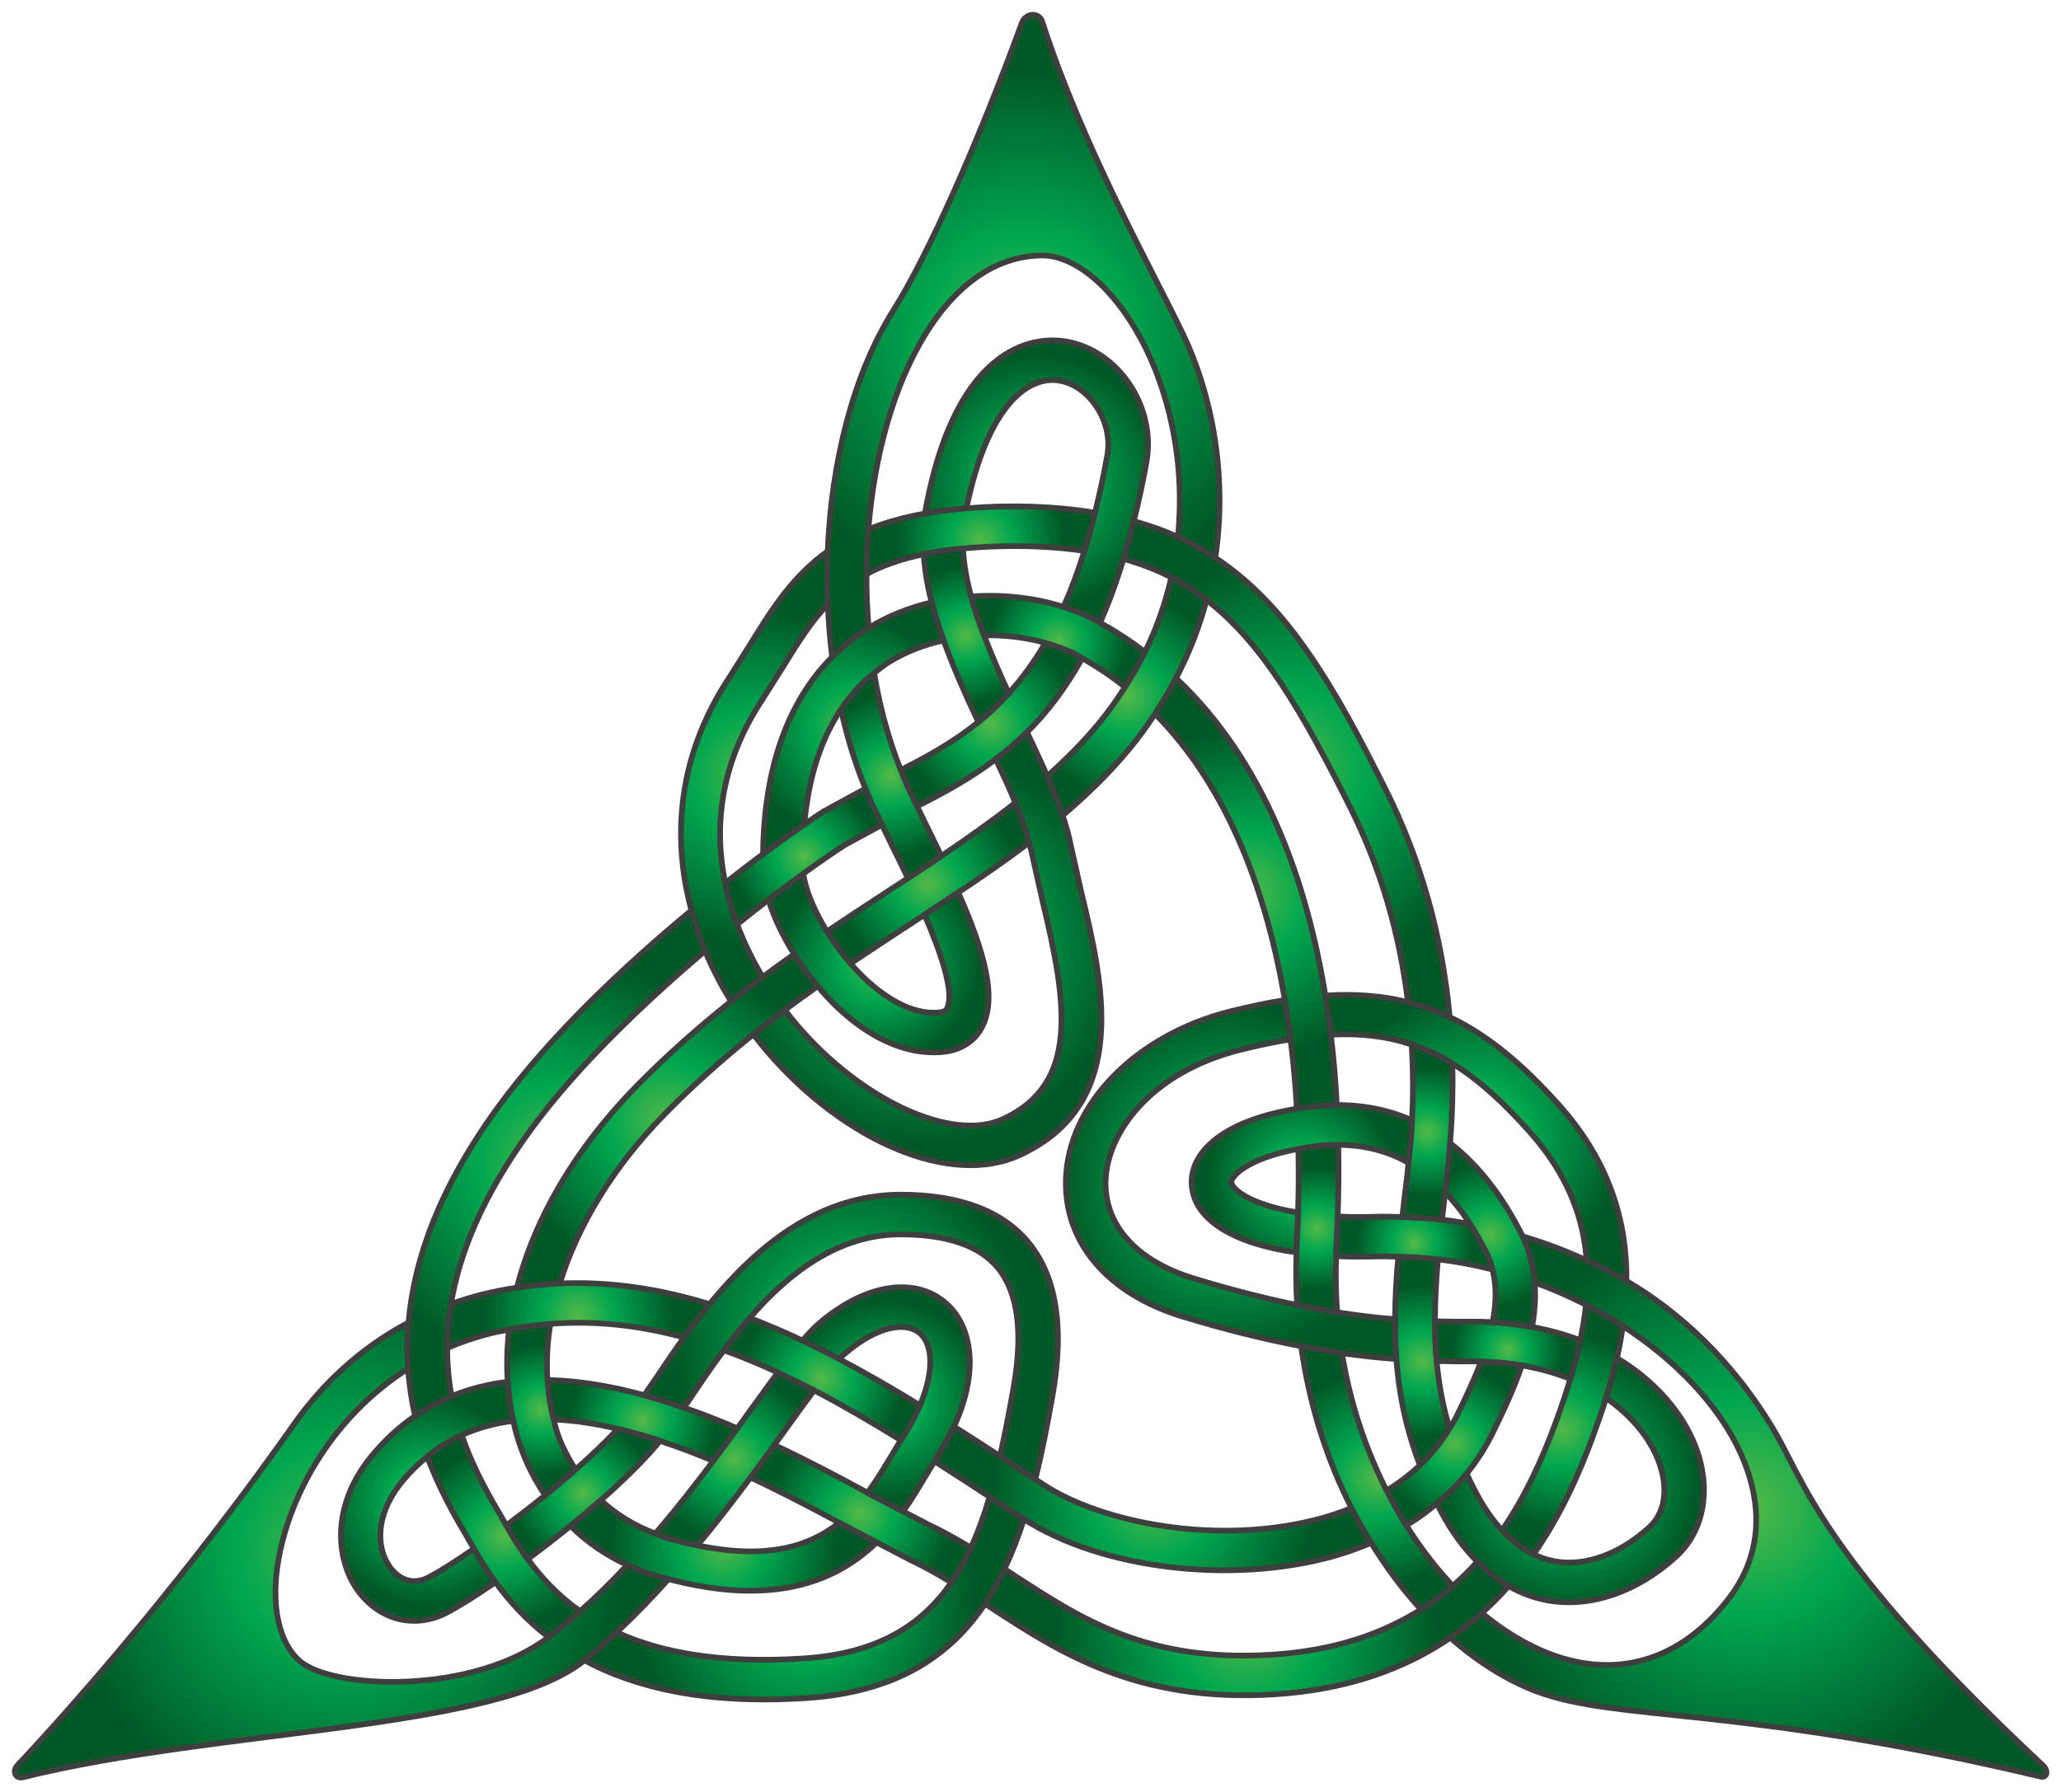
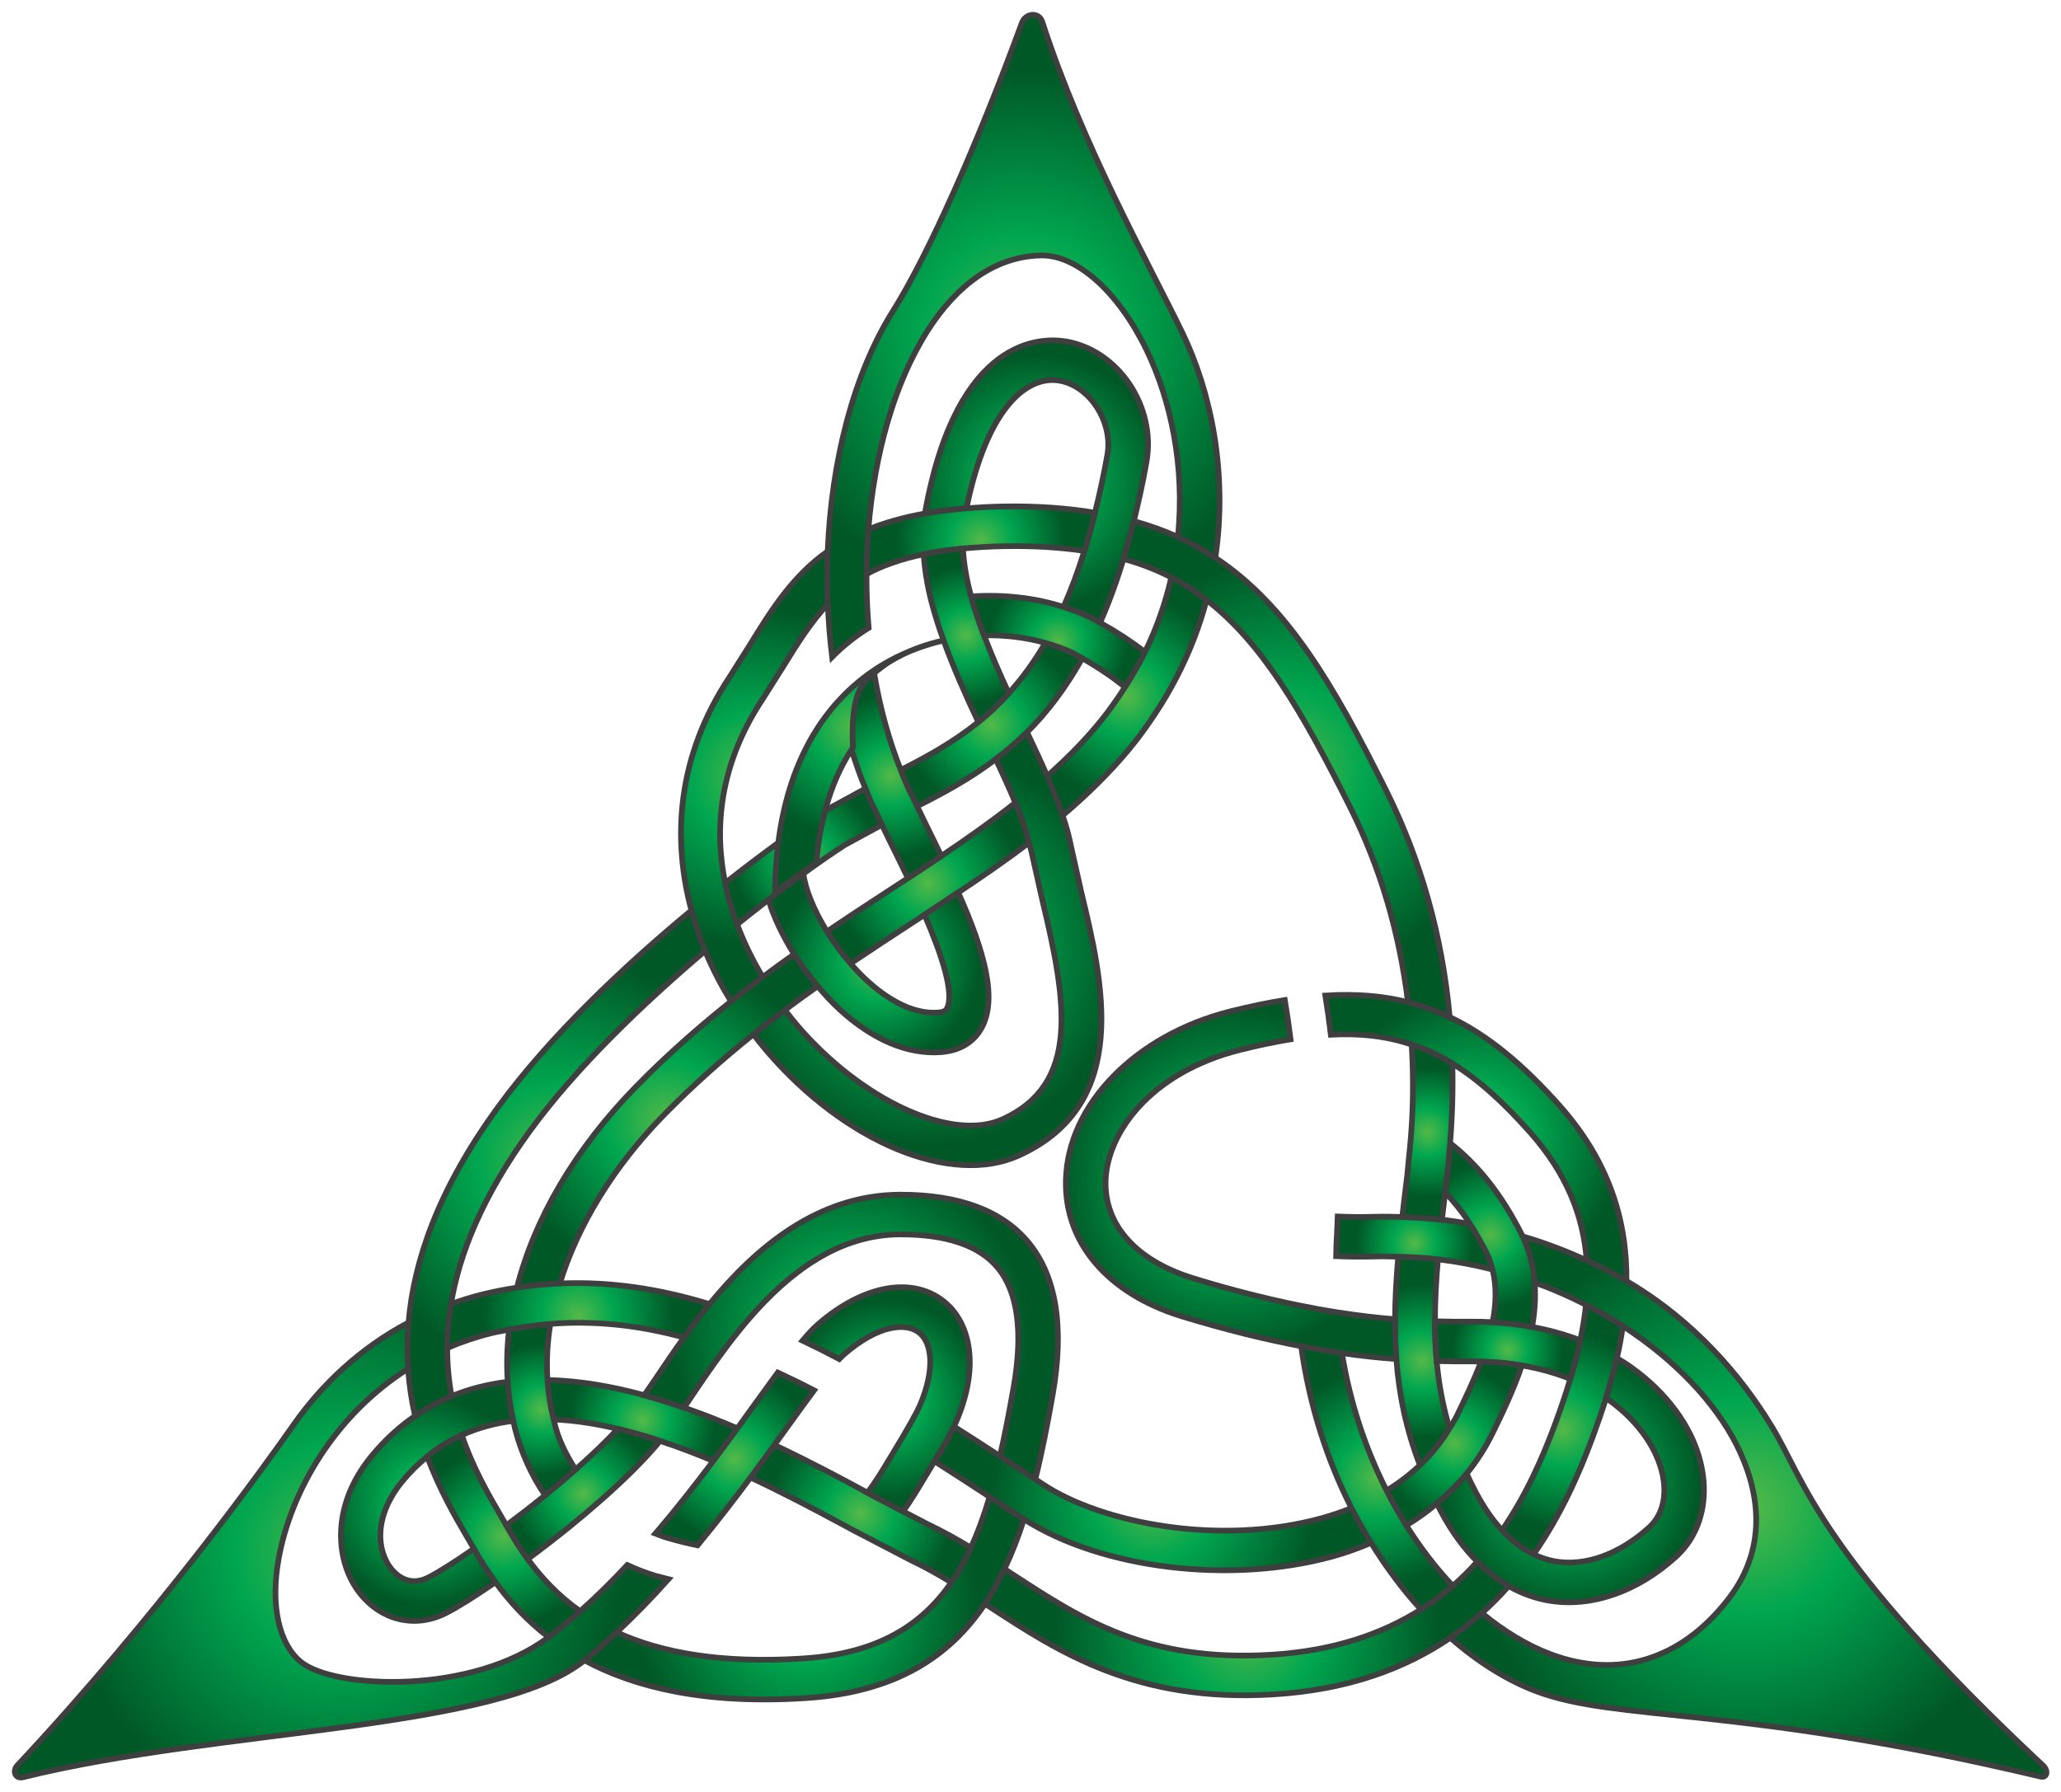
<svg xmlns="http://www.w3.org/2000/svg" version="1.1" width="690" height="600" viewBox="0 0 690 600" overflow="visible" enable-background="new 0 0 690 600" xml:space="preserve">
  <g transform="translate(4,4) scale(1.9,1.9)">
    <radialGradient id="XMLID_49_" cx="172.598" cy="125.585" r="15.212" gradientUnits="userSpaceOnUse">
      <stop offset="0" style="stop-color:#54B948" />
      <stop offset="0.376" style="stop-color:#00A650" />
      <stop offset="1" style="stop-color:#005826" />
    </radialGradient>
    <path fill="url(#XMLID_49_)" stroke="#3F3F3F" d="M173.359,131.678c1.866-1.414,3.711-2.964,5.511-4.748   c3.456-3.426,6.729-7.693,9.719-13.029c-0.408-0.229-0.798-0.479-1.216-0.701c-1.539-0.815-3.359-1.463-5.288-2.007   c-2.018,3.47-4.181,6.377-6.443,8.874c-1.732,1.911-3.522,3.591-5.36,5.077c-4.398,3.555-9.033,6.101-13.673,8.442   c0.397,0.995,0.781,1.998,1.216,2.956l1.667,3.436C164.083,137.667,168.793,135.14,173.359,131.678z" />
    <radialGradient id="XMLID_50_" cx="180.541" cy="82.754" r="22.415" gradientUnits="userSpaceOnUse">
      <stop offset="0" style="stop-color:#54B948" />
      <stop offset="0.376" style="stop-color:#00A650" />
      <stop offset="1" style="stop-color:#005826" />
    </radialGradient>
    <path fill="url(#XMLID_50_)" stroke="#3F3F3F" d="M188.968,94.984c-1.13,3.641-2.357,6.922-3.673,9.867   c1.919,0.615,3.751,1.311,5.356,2.162c0.371,0.195,0.717,0.416,1.081,0.617c1.488-3.352,2.869-7.097,4.129-11.246   c0.639-2.102,1.247-4.325,1.82-6.654c0.81-3.282,1.573-6.708,2.238-10.472c1.699-9.63-4.868-19.521-14.053-21.167   c-4.43-0.793-19.318-0.977-24.946,29.985c-0.02,0.103-0.012,0.209-0.029,0.312c2.235-0.397,4.667-0.699,7.295-0.91   c3.679-18.022,10.834-23.497,16.445-22.491c5.328,0.953,9.403,7.298,8.389,13.056c-0.651,3.688-1.396,7.022-2.183,10.199   C190.25,90.621,189.625,92.867,188.968,94.984z" />
    <radialGradient id="XMLID_51_" cx="73.162" cy="262.473" r="18.367" gradientUnits="userSpaceOnUse">
      <stop offset="0" style="stop-color:#54B948" />
      <stop offset="0.376" style="stop-color:#00A650" />
      <stop offset="1" style="stop-color:#005826" />
    </radialGradient>
    <path fill="url(#XMLID_51_)" stroke="#3F3F3F" d="M79.27,250.799c2.867-1.303,5.913-2.102,9.082-2.504   c-0.505-2.258-0.842-4.557-0.999-6.894c-3.411,0.418-6.723,1.239-9.887,2.542c-2.225,0.916-4.378,2.071-6.439,3.489   c-2.711,1.865-5.269,4.172-7.621,7.022c-7.473,9.056-6.311,18.921-2.065,24.253c3.813,4.792,9.738,6.16,15.089,3.48   c1.971-0.987,5.104-2.94,8.771-5.468c-1.391-1.919-2.604-3.827-3.648-5.655l-0.14-0.243c-3.449,2.391-6.364,4.229-8.114,5.104   c-3.37,1.684-5.654-0.547-6.478-1.58c-2.626-3.299-3.028-9.353,1.99-15.433c1.369-1.661,2.837-3.082,4.372-4.325   C75.101,253.035,77.132,251.773,79.27,250.799z" />
    <radialGradient id="XMLID_52_" cx="170.707" cy="93.103" r="14.848" gradientUnits="userSpaceOnUse">
      <stop offset="0" style="stop-color:#54B948" />
      <stop offset="0.376" style="stop-color:#00A650" />
      <stop offset="1" style="stop-color:#005826" />
    </radialGradient>
    <path fill="url(#XMLID_52_)" stroke="#3F3F3F" d="M160.647,95.573c2.091-0.436,4.392-0.775,6.93-1.013   c2.233-0.209,4.601-0.361,7.23-0.409c5.262-0.095,9.909,0.209,14.161,0.833c0.657-2.117,1.281-4.363,1.87-6.742   c-4.852-0.792-10.158-1.2-16.157-1.095c-2.313,0.042-4.445,0.166-6.494,0.331c-2.628,0.211-5.06,0.513-7.295,0.91   c-3.836,0.683-7.117,1.63-9.984,2.791c-0.209,2.615-0.319,5.25-0.333,7.896C153.309,97.584,156.614,96.413,160.647,95.573z" />
    <radialGradient id="XMLID_53_" cx="111.093" cy="248.217" r="12.86" gradientUnits="userSpaceOnUse">
      <stop offset="0" style="stop-color:#54B948" />
      <stop offset="0.376" style="stop-color:#00A650" />
      <stop offset="1" style="stop-color:#005826" />
    </radialGradient>
    <path fill="url(#XMLID_53_)" stroke="#3F3F3F" d="M114.196,251.826c3.154,1.041,6.295,2.23,9.383,3.526   c1.479-1.972,2.899-3.898,4.244-5.749c-3.068-1.312-6.217-2.547-9.411-3.652c-2.317-0.802-4.653-1.539-7-2.182   c-5.7-1.562-11.451-2.554-17.048-2.687c0.156,2.363,0.502,4.678,1.082,6.913c0.003,0.015,0.011,0.03,0.015,0.049   c3.688,0.163,7.477,0.753,11.3,1.661C109.233,250.294,111.718,251.008,114.196,251.826z" />
    <radialGradient id="XMLID_54_" cx="257.96" cy="198.434" r="25.885" gradientUnits="userSpaceOnUse">
      <stop offset="0" style="stop-color:#54B948" />
      <stop offset="0.376" style="stop-color:#00A650" />
      <stop offset="1" style="stop-color:#005826" />
    </radialGradient>
    <path fill="url(#XMLID_54_)" stroke="#3F3F3F" d="M245.979,174.5c-4.48-1.121-9.265-1.498-14.555-1.167   c0.376,2.314,0.695,4.617,0.969,6.908c5.286-0.284,9.919,0.285,14.255,1.737c2.463,0.824,4.834,1.907,7.16,3.337   c4.541,2.789,8.941,6.775,13.657,12.08c6.469,7.277,9.417,14.729,10.003,22.619c2.432,1.125,4.788,2.329,7.026,3.637   c0.095-10.359-2.893-20.894-11.792-30.907c-6.525-7.338-12.712-12.453-19.358-15.611C250.961,176,248.514,175.133,245.979,174.5z   " />
    <radialGradient id="XMLID_55_" cx="273.206" cy="249.827" r="17.27" gradientUnits="userSpaceOnUse">
      <stop offset="0" style="stop-color:#54B948" />
      <stop offset="0.376" style="stop-color:#00A650" />
      <stop offset="1" style="stop-color:#005826" />
    </radialGradient>
    <path fill="url(#XMLID_55_)" stroke="#3F3F3F" d="M280.888,244.271c0.722-2.314,1.364-4.667,1.915-7.05   c0.43-1.861,0.768-3.743,1.049-5.636c-2.052-1.33-4.233-2.572-6.498-3.739c-0.213,2.049-0.563,4.131-1.011,6.248   c-0.472,2.227-1.064,4.499-1.756,6.81c-0.757,2.531-1.627,5.111-2.604,7.757c-2.307,6.266-5.256,12.867-9.424,18.917   c1.721,1.862,3.587,3.271,5.563,4.229c4.772-6.848,8.025-14.179,10.435-20.723C279.379,248.858,280.166,246.582,280.888,244.271z   " />
    <radialGradient id="XMLID_56_" cx="86.649" cy="268.61" r="15.788" gradientUnits="userSpaceOnUse">
      <stop offset="0" style="stop-color:#54B948" />
      <stop offset="0.376" style="stop-color:#00A650" />
      <stop offset="1" style="stop-color:#005826" />
    </radialGradient>
    <path fill="url(#XMLID_56_)" stroke="#3F3F3F" d="M85.2,276.721c2.415,3.332,5.444,6.681,9.356,9.698   c1.885-1.422,3.739-2.953,5.56-4.572c-3.894-2.755-6.854-5.939-9.225-9.204c-1.22-1.68-2.304-3.378-3.259-5.05l-0.515-0.886   l-0.698-1.197c-2.247-3.827-5.111-8.714-7.149-14.711c-2.138,0.974-4.169,2.235-6.088,3.789   c2.213,5.971,5.048,10.812,7.199,14.472l1.03,1.763l0.14,0.243C82.595,272.894,83.809,274.802,85.2,276.721z" />
    <radialGradient id="XMLID_57_" cx="139.597" cy="279.54" r="30.15" gradientUnits="userSpaceOnUse">
      <stop offset="0" style="stop-color:#54B948" />
      <stop offset="0.376" style="stop-color:#00A650" />
      <stop offset="1" style="stop-color:#005826" />
    </radialGradient>
    <path fill="url(#XMLID_57_)" stroke="#3F3F3F" d="M171.454,280.533c1.276-1.912,2.401-3.976,3.43-6.138   c1.309-2.751,2.443-5.685,3.434-8.778c-0.096-0.061-0.211-0.106-0.305-0.167l-2.204-1.444c-1.193-0.783-2.367-1.551-3.547-2.322   c-0.944,3.219-2.035,6.202-3.299,8.957c-1.009,2.201-2.146,4.241-3.432,6.115c-5.305,7.722-13.21,12.563-26.037,13.399   c-14.681,0.958-25.195-1.057-32.944-4.599c-1.849,1.726-3.741,3.379-5.672,4.94c8.923,4.788,21.313,7.81,39.072,6.65   C155.627,296.125,165.183,289.912,171.454,280.533z" />
    <radialGradient id="XMLID_58_" cx="130.826" cy="134.708" r="29.505" gradientUnits="userSpaceOnUse">
      <stop offset="0" style="stop-color:#54B948" />
      <stop offset="0.376" style="stop-color:#00A650" />
      <stop offset="1" style="stop-color:#005826" />
    </radialGradient>
    <path fill="url(#XMLID_58_)" stroke="#3F3F3F" d="M119.725,158.33c0.659,2.443,1.459,4.833,2.413,7.141   c1.292,3.123,2.847,6.091,4.563,8.907c1.862-1.482,3.725-2.911,5.579-4.298c-1.6-2.684-3.192-5.799-4.497-9.284   c-0.855-2.284-1.579-4.728-2.105-7.289c-1.955-9.508-1.119-20.741,6.586-32.389l3.593-5.684   c2.565-4.161,4.902-7.908,7.908-11.073c-0.126-3.107-0.15-6.222-0.022-9.322c-6.265,4.448-9.933,10.365-13.849,16.719   l-3.472,5.495C117.222,131.162,116.284,145.56,119.725,158.33z" />
    <radialGradient id="XMLID_59_" cx="248.505" cy="237.733" r="13.427" gradientUnits="userSpaceOnUse">
      <stop offset="0" style="stop-color:#54B948" />
      <stop offset="0.376" style="stop-color:#00A650" />
      <stop offset="1" style="stop-color:#005826" />
    </radialGradient>
    <path fill="url(#XMLID_59_)" stroke="#3F3F3F" d="M243.935,237.404c0.479,6.313,1.736,12.396,4.157,18.701   c1.945-1.84,3.709-3.99,5.214-6.495c-1.178-3.925-1.904-7.836-2.265-11.849c-0.205-2.292-0.301-4.625-0.301-7.016   c0-3.484,0.194-7.103,0.524-10.925c-2.287-0.274-4.632-0.403-6.996-0.46c-0.334,3.834-0.539,7.49-0.563,11.017   C243.692,232.764,243.76,235.101,243.935,237.404z" />
    <radialGradient id="XMLID_60_" cx="274.614" cy="258.743" r="22.547" gradientUnits="userSpaceOnUse">
      <stop offset="0" style="stop-color:#54B948" />
      <stop offset="0.376" style="stop-color:#00A650" />
      <stop offset="1" style="stop-color:#005826" />
    </radialGradient>
    <path fill="url(#XMLID_60_)" stroke="#3F3F3F" d="M263.726,277.409c2.505,1.421,4.895,2.178,6.947,2.539   c7.479,1.314,15.687-1.494,22.52-7.703c5.039-4.583,6.339-12.104,3.39-19.625c-2.098-5.347-6.646-11.123-13.779-15.398   c-0.547,2.383-1.197,4.735-1.915,7.05c4.689,3.215,7.714,7.189,9.174,10.906c1.893,4.823,1.3,9.266-1.581,11.884   c-5.218,4.742-11.264,6.924-16.596,5.985c-1.292-0.229-2.546-0.65-3.762-1.239c-1.977-0.958-3.843-2.367-5.563-4.229   c-1.684-1.82-3.23-4.055-4.618-6.688c-0.581-1.105-1.121-2.2-1.622-3.287c-1.543,1.9-3.313,3.625-5.233,5.232   c0.225,0.438,0.422,0.871,0.654,1.315c2.018,3.834,4.229,6.707,6.468,8.957C260.051,274.958,261.917,276.382,263.726,277.409z" />
    <radialGradient id="XMLID_61_" cx="100.657" cy="261.174" r="12.547" gradientUnits="userSpaceOnUse">
      <stop offset="0" style="stop-color:#54B948" />
      <stop offset="0.376" style="stop-color:#00A650" />
      <stop offset="1" style="stop-color:#005826" />
    </radialGradient>
    <path fill="url(#XMLID_61_)" stroke="#3F3F3F" d="M103.774,262.276c4.062-3.571,7.74-7.182,10.422-10.45   c-2.478-0.817-4.963-1.535-7.436-2.12c-2.112,2.283-4.674,4.716-7.454,7.167c-1.729,1.523-3.536,3.044-5.369,4.533   c-2.28,1.854-4.587,3.634-6.819,5.302l0.515,0.886c0.955,1.672,2.039,3.37,3.259,5.05c2.458-1.824,5.007-3.789,7.526-5.837   C100.241,265.324,102.037,263.804,103.774,262.276z" />
    <radialGradient id="XMLID_62_" cx="217.59" cy="284.883" r="33.669" gradientUnits="userSpaceOnUse">
      <stop offset="0" style="stop-color:#54B948" />
      <stop offset="0.376" style="stop-color:#00A650" />
      <stop offset="1" style="stop-color:#005826" />
    </radialGradient>
    <path fill="url(#XMLID_62_)" stroke="#3F3F3F" d="M253.443,286.522c1.995-1.357,3.842-2.813,5.56-4.355   c1.695-1.52,3.269-3.108,4.724-4.758c-1.809-1.026-3.675-2.451-5.518-4.302c-1.338,1.489-2.767,2.919-4.321,4.268   c-1.718,1.493-3.595,2.873-5.612,4.149c-6.817,4.313-15.376,7.309-26.396,7.98c-21.828,1.338-33.435-6.251-45.723-14.28   c-0.42-0.274-0.849-0.552-1.272-0.829c-1.028,2.162-2.153,4.226-3.43,6.138c0.292,0.189,0.575,0.36,0.87,0.555   c12.111,7.916,25.838,16.888,49.98,15.41C235.464,295.692,245.557,291.891,253.443,286.522z" />
    <radialGradient id="XMLID_63_" cx="263.541" cy="235.825" r="9.739" gradientUnits="userSpaceOnUse">
      <stop offset="0" style="stop-color:#54B948" />
      <stop offset="0.376" style="stop-color:#00A650" />
      <stop offset="1" style="stop-color:#005826" />
    </radialGradient>
    <path fill="url(#XMLID_63_)" stroke="#3F3F3F" d="M258.862,237.852c2.554,0.058,4.956,0.293,7.19,0.673   c3.154,0.536,6,1.353,8.535,2.379c0.691-2.311,1.284-4.583,1.756-6.81c-2.588-0.992-5.412-1.794-8.49-2.36   c-2.196-0.402-4.499-0.699-6.954-0.836c-1.342-0.076-2.725-0.11-4.146-0.095c-1.926,0.019-3.944-0.004-6.012-0.058   c0,2.391,0.092,4.724,0.301,7.016c2.006,0.046,3.952,0.068,5.779,0.05C257.52,237.803,258.186,237.837,258.862,237.852z" />
    <radialGradient id="XMLID_64_" cx="95.912" cy="202.881" r="36.556" gradientUnits="userSpaceOnUse">
      <stop offset="0" style="stop-color:#54B948" />
      <stop offset="0.376" style="stop-color:#00A650" />
      <stop offset="1" style="stop-color:#005826" />
    </radialGradient>
    <path fill="url(#XMLID_64_)" stroke="#3F3F3F" d="M69.805,239.091c0.199,2.941,0.623,5.73,1.222,8.342   c2.062-1.418,4.215-2.573,6.439-3.489c-0.49-2.656-0.777-5.487-0.77-8.493c0.006-2.463,0.219-5.047,0.663-7.749   c1.46-8.869,5.549-19.035,13.955-30.568c8.02-11.006,19.789-22.318,30.823-31.663c-0.954-2.308-1.754-4.697-2.413-7.141   c-11.691,9.69-24.873,22.056-34.073,34.677c-10.526,14.44-14.851,27.11-15.772,37.952   C69.638,233.797,69.63,236.503,69.805,239.091z" />
    <radialGradient id="XMLID_65_" cx="224.603" cy="133.431" r="36.986" gradientUnits="userSpaceOnUse">
      <stop offset="0" style="stop-color:#54B948" />
      <stop offset="0.376" style="stop-color:#00A650" />
      <stop offset="1" style="stop-color:#005826" />
    </radialGradient>
    <path fill="url(#XMLID_65_)" stroke="#3F3F3F" d="M205.443,92.523c-2.413-1.101-5.005-2.023-7.761-2.793   c-0.573,2.329-1.182,4.553-1.82,6.654c3.04,0.841,5.83,1.928,8.422,3.262c2.208,1.137,4.26,2.479,6.213,3.983   c9.71,7.471,16.759,19.455,25.325,36.58c5.335,10.671,8.68,22.151,10.157,34.29c2.535,0.634,4.982,1.501,7.365,2.633   c-1.312-14.22-5.047-27.631-11.26-40.054c-9.163-18.321-17.227-32.404-30.037-40.885   C209.98,94.826,207.788,93.592,205.443,92.523z" />
    <radialGradient id="XMLID_66_" cx="168.144" cy="109.852" r="12.043" gradientUnits="userSpaceOnUse">
      <stop offset="0" style="stop-color:#54B948" />
      <stop offset="0.376" style="stop-color:#00A650" />
      <stop offset="1" style="stop-color:#005826" />
    </radialGradient>
    <path fill="url(#XMLID_66_)" stroke="#3F3F3F" d="M164.159,110.754c1.76,4.864,3.918,9.706,6.122,14.39   c1.838-1.486,3.628-3.166,5.36-5.077c-1.56-3.369-3.056-6.795-4.352-10.198c-0.881-2.314-1.658-4.609-2.276-6.863   c-0.8-2.918-1.301-5.747-1.437-8.445c-2.538,0.239-4.839,0.577-6.93,1.013c0.192,2.775,0.662,5.602,1.404,8.467   C162.629,106.27,163.347,108.51,164.159,110.754z" />
    <radialGradient id="XMLID_67_" cx="161.312" cy="165.087" r="34.615" gradientUnits="userSpaceOnUse">
      <stop offset="0" style="stop-color:#54B948" />
      <stop offset="0.376" style="stop-color:#00A650" />
      <stop offset="1" style="stop-color:#005826" />
    </radialGradient>
    <path fill="url(#XMLID_67_)" stroke="#3F3F3F" d="M179.206,146.4c0.171,0.654,0.41,1.354,0.526,1.969l1.866,8.318   c4.332,17.979,6.564,32.23-7.014,38.439c-8.899,4.07-24.832-3.219-36.269-16.588c-0.595-0.695-1.33-1.615-2.121-2.656   c-1.853,1.384-3.701,2.816-5.548,4.294c0.764,1.004,1.545,1.977,2.347,2.915c13.806,16.144,32.523,23.885,44.502,18.404   c19.909-9.102,14.709-30.687,10.912-46.45l-1.79-7.969c-0.326-1.74-0.845-3.576-1.481-5.473   c-0.747-2.223-1.674-4.541-2.716-6.935c-1.09-2.509-2.297-5.097-3.551-7.739c-1.798,1.784-3.643,3.334-5.511,4.748   c1.247,2.652,2.431,5.244,3.443,7.684C177.853,141.893,178.634,144.223,179.206,146.4z" />
    <radialGradient id="XMLID_68_" cx="247.106" cy="216.945" r="10.284" gradientUnits="userSpaceOnUse">
      <stop offset="0" style="stop-color:#54B948" />
      <stop offset="0.376" style="stop-color:#00A650" />
      <stop offset="1" style="stop-color:#005826" />
    </radialGradient>
    <path fill="url(#XMLID_68_)" stroke="#3F3F3F" d="M251.265,219.821c3.299,0.395,6.502,1.011,9.615,1.793   c-0.255-1.003-0.59-1.983-1.061-2.93c-0.92-1.843-1.889-3.534-2.899-5.107c-1.631-0.285-3.276-0.547-4.948-0.737   c-2.291-0.262-4.633-0.402-6.996-0.475c-1.596-0.05-3.2-0.088-4.826-0.042c-2.379,0.064-4.553,0.042-6.548-0.046   c-0.064,1.733-0.141,3.428-0.231,5.043c-0.038,0.657-0.016,1.3-0.038,1.953c2.219,0.099,4.56,0.118,7.015,0.05   c1.322-0.038,2.622,0.008,3.922,0.038C246.633,219.417,248.978,219.546,251.265,219.821z" />
    <radialGradient id="XMLID_69_" cx="161.407" cy="153.527" r="16.085" gradientUnits="userSpaceOnUse">
      <stop offset="0" style="stop-color:#54B948" />
      <stop offset="0.376" style="stop-color:#00A650" />
      <stop offset="1" style="stop-color:#005826" />
    </radialGradient>
    <path fill="url(#XMLID_69_)" stroke="#3F3F3F" d="M166.745,155.175c4.293-2.862,8.479-5.746,12.461-8.775   c-0.571-2.177-1.353-4.507-2.403-7.038c-4.121,3.242-8.495,6.332-13.037,9.383c-1.939,1.304-3.908,2.604-5.896,3.907   c-1.005,0.661-2.009,1.314-3.023,1.976c-3.637,2.372-7.4,4.83-11.237,7.43c1.186,1.923,2.577,3.838,4.15,5.636   c3.657-2.466,7.302-4.846,10.914-7.201c0.714-0.468,1.417-0.928,2.128-1.391C162.804,157.793,164.784,156.482,166.745,155.175z" />
    <radialGradient id="XMLID_70_" cx="214.817" cy="205.763" r="30.406" gradientUnits="userSpaceOnUse">
      <stop offset="0" style="stop-color:#54B948" />
      <stop offset="0.376" style="stop-color:#00A650" />
      <stop offset="1" style="stop-color:#005826" />
    </radialGradient>
    <path fill="url(#XMLID_70_)" stroke="#3F3F3F" d="M227.165,235.143c2.508,0.482,4.91,0.885,7.187,1.212   c3.428,0.494,6.608,0.828,9.584,1.049c-0.175-2.303-0.247-4.64-0.229-7.026c-3.154-0.247-6.54-0.646-10.188-1.216   c-2.242-0.35-4.598-0.779-7.068-1.289c-5.453-1.124-11.431-2.603-18.252-4.696c-10.048-3.086-15.695-9.341-15.49-17.162   c0.221-8.326,7.745-19.111,23.748-23.113c3.146-0.786,6.076-1.401,8.843-1.854c-0.285-2.283-0.619-4.594-1.011-6.924   c-3.01,0.483-6.175,1.145-9.535,1.984c-16.751,4.188-28.695,16.409-29.047,29.721c-0.29,11.04,7.35,20.027,20.439,24.044   C214.039,232.292,220.94,233.95,227.165,235.143z" />
    <radialGradient id="XMLID_71_" cx="154.922" cy="134.577" r="14.228" gradientUnits="userSpaceOnUse">
      <stop offset="0" style="stop-color:#54B948" />
      <stop offset="0.376" style="stop-color:#00A650" />
      <stop offset="1" style="stop-color:#005826" />
    </radialGradient>
    <path fill="url(#XMLID_71_)" stroke="#3F3F3F" d="M153.294,143.25l1.435,2.961c0.889,1.794,1.991,4.024,3.141,6.441   c1.987-1.304,3.956-2.604,5.896-3.907c-0.881-1.831-1.803-3.713-2.761-5.643l-1.514-3.124l-1.667-3.436   c-0.435-0.958-0.818-1.961-1.216-2.956c-2.111-5.294-3.69-11.061-4.689-17.084c-2.244,1.793-4.185,3.938-5.839,6.401   c1.071,4.904,2.512,9.592,4.312,13.966c0.353,0.858,0.68,1.744,1.06,2.576L153.294,143.25z" />
    <radialGradient id="XMLID_72_" cx="230.015" cy="214.413" r="10.759" gradientUnits="userSpaceOnUse">
      <stop offset="0" style="stop-color:#54B948" />
      <stop offset="0.376" style="stop-color:#00A650" />
      <stop offset="1" style="stop-color:#005826" />
    </radialGradient>
-     <path fill="url(#XMLID_72_)" stroke="#3F3F3F" d="M226.614,211.582c-0.062,1.915-0.141,3.709-0.236,5.336   c-0.034,0.577-0.011,1.136-0.034,1.71c-0.121,3.135-0.072,6.213,0.106,9.245c2.471,0.51,4.826,0.939,7.068,1.289   c-0.25-3.227-0.308-6.529-0.186-9.889c0.022-0.653,0-1.296,0.038-1.953c0.091-1.615,0.167-3.31,0.231-5.043   c0.148-3.944,0.193-8.174,0.11-12.612c-1.228,0.003-2.459,0.022-3.747,0.178c-1.197,0.145-2.258,0.331-3.291,0.521   C226.761,204.437,226.72,208.21,226.614,211.582z" />
    <radialGradient id="XMLID_73_" cx="93.276" cy="246.303" r="11.499" gradientUnits="userSpaceOnUse">
      <stop offset="0" style="stop-color:#54B948" />
      <stop offset="0.376" style="stop-color:#00A650" />
      <stop offset="1" style="stop-color:#005826" />
    </radialGradient>
    <path fill="url(#XMLID_73_)" stroke="#3F3F3F" d="M88.352,248.295c0.108,0.486,0.188,0.977,0.313,1.459   c1.119,4.31,2.938,8.197,5.271,11.651c1.833-1.489,3.641-3.01,5.369-4.533c-1.666-2.63-3.183-5.515-3.846-8.828   c-0.004-0.019-0.012-0.034-0.015-0.049c-0.58-2.235-0.928-4.55-1.082-6.913c-0.209-3.211-0.039-6.518,0.502-9.881   c-2.399,0.187-4.824,0.536-7.266,1.015c-0.363,3.102-0.449,6.172-0.247,9.186C87.508,243.739,87.847,246.038,88.352,248.295z" />
    <radialGradient id="XMLID_74_" cx="149.551" cy="264.648" r="16.177" gradientUnits="userSpaceOnUse">
      <stop offset="0" style="stop-color:#54B948" />
      <stop offset="0.376" style="stop-color:#00A650" />
      <stop offset="1" style="stop-color:#005826" />
    </radialGradient>
    <path fill="url(#XMLID_74_)" stroke="#3F3F3F" d="M145.779,266.236c0.916,0.49,1.816,0.974,2.688,1.444l3.896,2.029l5.965,3.108   c2.493,1.182,4.862,2.516,7.203,3.938c1.286-1.874,2.423-3.914,3.432-6.115c-2.449-1.478-4.98-2.896-7.637-4.153l-4.298-2.242   l-5.238-2.732c-0.335-0.179-0.688-0.368-1.03-0.555c-4.775-2.6-10.361-5.556-16.413-8.417c-1.334,1.839-2.738,3.758-4.207,5.734   C135.733,260.897,141.035,263.686,145.779,266.236z" />
    <radialGradient id="XMLID_75_" cx="125.39" cy="270.254" r="19.89" gradientUnits="userSpaceOnUse">
      <stop offset="0" style="stop-color:#54B948" />
      <stop offset="0.376" style="stop-color:#00A650" />
      <stop offset="1" style="stop-color:#005826" />
    </radialGradient>
-     <path fill="url(#XMLID_75_)" stroke="#3F3F3F" d="M108.427,273.7c1.604,0.737,3.264,1.391,5.008,1.908   c0.783,0.231,1.496,0.376,2.254,0.573c19.001,5.001,29.908,0.095,36.674-6.472l-3.896-2.029   c-0.871-0.471-1.771-0.954-2.688-1.444c-5.14,4.139-12.677,6.578-24.979,3.998c-1.708-0.357-3.482-0.783-5.381-1.345   c-0.705-0.209-1.358-0.487-2.033-0.737c-3.683-1.368-6.907-3.345-9.612-5.876c-1.737,1.528-3.533,3.048-5.356,4.53   C101.297,269.633,104.65,271.967,108.427,273.7z" />
    <radialGradient id="XMLID_76_" cx="115.477" cy="195.429" r="27.973" gradientUnits="userSpaceOnUse">
      <stop offset="0" style="stop-color:#54B948" />
      <stop offset="0.376" style="stop-color:#00A650" />
      <stop offset="1" style="stop-color:#005826" />
    </radialGradient>
    <path fill="url(#XMLID_76_)" stroke="#3F3F3F" d="M130.647,180.176c1.847-1.478,3.695-2.91,5.548-4.294   c1.925-1.437,3.852-2.839,5.776-4.195c-1.517-1.794-2.909-3.683-4.139-5.636c-1.841,1.304-3.695,2.641-5.552,4.028   c-1.854,1.387-3.717,2.815-5.579,4.298c-5.616,4.469-11.238,9.401-16.721,14.996c-10.747,10.967-17.898,23.272-20.998,35.433   c2.543-0.396,5.059-0.615,7.557-0.726c3.136-10.23,9.437-20.612,18.442-29.806C120.149,189.004,125.385,184.387,130.647,180.176z   " />
    <radialGradient id="XMLID_77_" cx="305.969" cy="263.396" r="50.139" gradientUnits="userSpaceOnUse">
      <stop offset="0" style="stop-color:#54B948" />
      <stop offset="0.376" style="stop-color:#00A650" />
      <stop offset="1" style="stop-color:#005826" />
    </radialGradient>
    <path fill="url(#XMLID_77_)" stroke="#3F3F3F" d="M284.495,223.651c-2.234-1.311-4.595-2.512-7.026-3.637   c-3.572-1.653-7.347-3.082-11.295-4.249c1.281,2.63,1.927,5.374,2.136,8.141c3.162,1.144,6.18,2.462,9.045,3.94   c2.265,1.167,4.446,2.409,6.498,3.739c9.269,6.009,16.299,13.533,20.039,20.943c3.541,7.019,6.148,17.45-1.543,27.289   c-8.319,10.645-19.438,14.042-31.303,9.569c-4.101-1.547-8.167-4.021-12.043-7.221c-1.722,1.539-3.564,2.998-5.56,4.355   c4.826,4.226,9.957,7.467,15.133,9.417c14.452,5.449,35.634,2.386,88.897,15.053c1.121,0.266,1.402-1.034,0.434-1.942   c-39.306-36.805-41.92-50.011-47.765-59.675C304.685,240.349,296.374,230.613,284.495,223.651z" />
    <radialGradient id="XMLID_78_" cx="58.094" cy="271.053" r="49.622" gradientUnits="userSpaceOnUse">
      <stop offset="0" style="stop-color:#54B948" />
      <stop offset="0.376" style="stop-color:#00A650" />
      <stop offset="1" style="stop-color:#005826" />
    </radialGradient>
    <path fill="url(#XMLID_78_)" stroke="#3F3F3F" d="M106.549,285.556c3.176-2.964,6.229-6.122,9.14-9.375   c-0.758-0.197-1.471-0.342-2.254-0.573c-1.744-0.518-3.404-1.171-5.008-1.908c-2.672,2.861-5.448,5.605-8.312,8.147   c-1.822,1.619-3.675,3.15-5.56,4.572c-13.5,10.181-37.69,9.177-43.644,4.351c-3.749-3.04-5.465-9.747-3.903-18.271   c2.176-11.883,9.87-25.206,22.795-33.407c-0.175-2.588-0.167-5.294,0.074-8.133c-8.509,4.508-15.276,10.907-20.253,18.017   c-4.786,6.841-23.821,33.461-48.645,60.006c-0.982,1.053-0.363,2.447,0.973,2.116c34.859-8.634,83.555-8.162,98.923-20.601   C102.808,288.935,104.701,287.282,106.549,285.556z" />
    <radialGradient id="XMLID_79_" cx="178.224" cy="57.084" r="46.886" gradientUnits="userSpaceOnUse">
      <stop offset="0" style="stop-color:#54B948" />
      <stop offset="0.376" style="stop-color:#00A650" />
      <stop offset="1" style="stop-color:#005826" />
    </radialGradient>
    <path fill="url(#XMLID_79_)" stroke="#3F3F3F" d="M143.765,104.361c0.125,3.125,0.37,6.233,0.752,9.309   c2.123-2.14,4.325-3.819,6.438-5.123c-0.266-3.143-0.396-6.307-0.38-9.472c0.016-2.646,0.124-5.28,0.333-7.896   c1.047-13.088,4.489-25.551,10.285-34.773c3.796-6.044,10.369-13.289,20.108-13.493c6.36-0.133,13.678,6.423,18.646,16.702   c4.184,8.657,6.798,20.397,5.495,32.908c2.345,1.069,4.537,2.301,6.604,3.671c2.223-15.032-0.802-29.292-5.796-39.627   c-5.787-11.975-17.581-32.879-24.703-54.827c-0.569-1.76-2.934-1.609-3.603,0.216c-7.79,21.266-16.459,40.816-22.684,50.723   c-6.986,11.118-10.876,26.519-11.52,42.359C143.617,98.139,143.639,101.253,143.765,104.361z" />
    <radialGradient id="XMLID_80_" cx="201.04" cy="261.963" r="28.628" gradientUnits="userSpaceOnUse">
      <stop offset="0" style="stop-color:#54B948" />
      <stop offset="0.376" style="stop-color:#00A650" />
      <stop offset="1" style="stop-color:#005826" />
    </radialGradient>
    <path fill="url(#XMLID_80_)" stroke="#3F3F3F" d="M172.261,261.683c1.18,0.771,2.354,1.539,3.547,2.322l2.204,1.444   c0.094,0.061,0.209,0.106,0.305,0.167c13.597,8.74,36.371,11.522,54.354,6.578c2.405-0.661,4.651-1.493,6.821-2.401   c-1.217-1.969-2.375-4.006-3.459-6.134c-1.805,0.722-3.575,1.326-5.221,1.778c-18.317,5.035-38.897,0.745-48.962-5.849   l-1.532-1.003l-0.668-0.441c-1.856-1.216-3.708-2.428-5.553-3.633c-2.709-1.767-5.409-3.504-8.102-5.214   c-0.894,1.946-2.007,3.982-3.409,6.13C165.774,257.458,168.999,259.547,172.261,261.683z" />
    <radialGradient id="XMLID_81_" cx="254.137" cy="252.282" r="13.232" gradientUnits="userSpaceOnUse">
      <stop offset="0" style="stop-color:#54B948" />
      <stop offset="0.376" style="stop-color:#00A650" />
      <stop offset="1" style="stop-color:#005826" />
    </radialGradient>
    <path fill="url(#XMLID_81_)" stroke="#3F3F3F" d="M251.086,262.834c1.92-1.607,3.69-3.332,5.233-5.232   c1.79-2.204,3.329-4.591,4.587-7.167c1.6-3.276,3.606-7.399,5.146-11.91c-2.234-0.38-4.637-0.604-7.19-0.673   c-1.307,3.462-2.899,6.738-4.248,9.513c-0.392,0.802-0.863,1.508-1.308,2.245c-1.505,2.505-3.269,4.655-5.214,6.495   c-1.851,1.752-3.827,3.233-5.871,4.473c1.083,2.136,2.238,4.181,3.466,6.134C247.632,265.544,249.415,264.237,251.086,262.834z" />
    <radialGradient id="XMLID_82_" cx="152.699" cy="167.606" r="17.668" gradientUnits="userSpaceOnUse">
      <stop offset="0" style="stop-color:#54B948" />
      <stop offset="0.376" style="stop-color:#00A650" />
      <stop offset="1" style="stop-color:#005826" />
    </radialGradient>
    <path fill="url(#XMLID_82_)" stroke="#3F3F3F" d="M141.971,171.687c1.254,1.485,2.567,2.915,3.968,4.191   c5.789,5.282,11.911,7.855,17.703,7.44c4.108-0.292,6.152-2.416,7.143-4.149c2.956-5.168,0.593-13.521-4.04-23.994   c-1.961,1.307-3.94,2.618-5.943,3.926c3.01,6.988,5.377,14.011,3.903,16.591c-0.094,0.164-0.315,0.552-1.561,0.643   c-4.84,0.346-9.461-2.873-12.485-5.632c-1.026-0.935-1.98-1.957-2.899-3.01c-1.573-1.798-2.965-3.713-4.15-5.636   c-2.339-3.793-3.826-7.513-4.157-10.207c-1.907,1.383-3.969,2.922-6.145,4.598c0.931,3.082,2.502,6.389,4.525,9.604   C139.062,168.004,140.455,169.893,141.971,171.687z" />
    <radialGradient id="XMLID_83_" cx="154.04" cy="244.491" r="17.427" gradientUnits="userSpaceOnUse">
      <stop offset="0" style="stop-color:#54B948" />
      <stop offset="0.376" style="stop-color:#00A650" />
      <stop offset="1" style="stop-color:#005826" />
    </radialGradient>
    <path fill="url(#XMLID_83_)" stroke="#3F3F3F" d="M159.994,245.555c-0.986,2.322-5.401,9.493-5.401,9.493   c-1.135,1.896-2.372,3.934-3.833,5.909c0.342,0.187,0.695,0.376,1.03,0.555l5.238,2.732c1.414-1.987,2.576-3.926,3.574-5.598   c0,0,4.33-7.03,5.395-9.349c4.883-10.645,2.637-18.191-1.396-21.718c-5.573-4.872-14.464-3.394-22.646,3.766   c-0.797,0.695-1.682,1.653-2.651,2.801c2.159,1.026,4.315,2.113,6.469,3.253c0.286-0.304,0.555-0.566,0.796-0.778   c6.12-5.358,11.151-5.75,13.422-3.767C162.124,234.721,162.671,239.254,159.994,245.555z" />
    <radialGradient id="XMLID_84_" cx="240.526" cy="258.334" r="18.925" gradientUnits="userSpaceOnUse">
      <stop offset="0" style="stop-color:#54B948" />
      <stop offset="0.376" style="stop-color:#00A650" />
      <stop offset="1" style="stop-color:#005826" />
    </radialGradient>
    <path fill="url(#XMLID_84_)" stroke="#3F3F3F" d="M239.493,269.793c2.667,4.32,5.608,8.276,8.782,11.73   c2.018-1.276,3.895-2.656,5.612-4.149c-2.952-3.116-5.708-6.692-8.2-10.663c-1.228-1.953-2.383-3.998-3.466-6.134   c-3.645-7.197-6.431-15.349-7.87-24.223c-2.276-0.323-4.679-0.733-7.187-1.212c1.451,10.438,4.579,20.076,8.869,28.517   C237.118,265.788,238.276,267.825,239.493,269.793z" />
    <radialGradient id="XMLID_85_" cx="127.361" cy="255.002" r="14.617" gradientUnits="userSpaceOnUse">
      <stop offset="0" style="stop-color:#54B948" />
      <stop offset="0.376" style="stop-color:#00A650" />
      <stop offset="1" style="stop-color:#005826" />
    </radialGradient>
    <path fill="url(#XMLID_85_)" stroke="#3F3F3F" d="M130.139,258.275c1.471-1.977,2.875-3.896,4.207-5.734   c0.819-1.133,1.623-2.246,2.389-3.307c1.646-2.284,3.195-4.435,4.602-6.323c-2.136-1.113-4.264-2.151-6.392-3.139   c-1.195,1.626-2.479,3.404-3.894,5.365c-1.024,1.422-2.104,2.919-3.229,4.466c-1.345,1.851-2.765,3.777-4.244,5.749   c-3.124,4.161-6.537,8.524-10.192,12.8c0.675,0.25,1.328,0.528,2.033,0.737c1.898,0.562,3.673,0.987,5.381,1.345   C124.146,266.191,127.266,262.135,130.139,258.275z" />
    <radialGradient id="XMLID_86_" cx="260.465" cy="215.54" r="12.748" gradientUnits="userSpaceOnUse">
      <stop offset="0" style="stop-color:#54B948" />
      <stop offset="0.376" style="stop-color:#00A650" />
      <stop offset="1" style="stop-color:#005826" />
    </radialGradient>
    <path fill="url(#XMLID_86_)" stroke="#3F3F3F" d="M256.92,213.577c1.011,1.573,1.979,3.265,2.899,5.107   c0.471,0.946,0.806,1.927,1.061,2.93c0.752,2.949,0.642,6.111,0.019,9.284c2.455,0.137,4.758,0.434,6.954,0.836   c0.472-2.584,0.654-5.218,0.456-7.828c-0.209-2.767-0.885-5.495-2.136-8.141c-0.034-0.072-0.057-0.144-0.091-0.212   c-3.485-6.978-7.753-12.386-12.674-16.208c-0.171,2.17-0.331,4.332-0.604,6.532c-0.091,0.726-0.175,1.425-0.262,2.136   C254.078,209.651,255.556,211.453,256.92,213.577z" />
    <radialGradient id="XMLID_87_" cx="139.486" cy="148.833" r="12.918" gradientUnits="userSpaceOnUse">
      <stop offset="0" style="stop-color:#54B948" />
      <stop offset="0.376" style="stop-color:#00A650" />
      <stop offset="1" style="stop-color:#005826" />
    </radialGradient>
    <path fill="url(#XMLID_87_)" stroke="#3F3F3F" d="M133.307,156.448c2.179-1.672,4.237-3.215,6.145-4.598   c2.847-2.063,5.366-3.797,7.352-5.073l6.491-3.527l-1.844-3.804c-0.38-0.832-0.707-1.718-1.06-2.576l-7.377,4.017   c-0.921,0.593-2.096,1.387-3.392,2.276c-2.056,1.414-4.493,3.15-7.279,5.229c-2.069,1.543-4.314,3.261-6.665,5.115   c0.528,2.562,1.25,5.005,2.105,7.289C129.687,159.256,131.525,157.816,133.307,156.448z" />
    <radialGradient id="XMLID_88_" cx="99.806" cy="229.732" r="16.834" gradientUnits="userSpaceOnUse">
      <stop offset="0" style="stop-color:#54B948" />
      <stop offset="0.376" style="stop-color:#00A650" />
      <stop offset="1" style="stop-color:#005826" />
    </radialGradient>
    <path fill="url(#XMLID_88_)" stroke="#3F3F3F" d="M87.6,232.216c2.441-0.479,4.866-0.828,7.266-1.015   c8.017-0.627,15.818,0.285,23.548,2.395c1.39-1.931,2.885-3.91,4.502-5.883c-8.604-2.634-17.355-4.032-26.376-3.633   c-2.498,0.11-5.014,0.334-7.557,0.726c-2.054,0.315-4.121,0.719-6.205,1.235c-1.872,0.464-3.664,1.037-5.418,1.66   c-0.444,2.702-0.657,5.286-0.663,7.749c2.445-1.053,5.033-1.931,7.764-2.607C85.515,232.582,86.553,232.422,87.6,232.216z" />
    <radialGradient id="XMLID_89_" cx="142.72" cy="240.932" r="14.398" gradientUnits="userSpaceOnUse">
      <stop offset="0" style="stop-color:#54B948" />
      <stop offset="0.376" style="stop-color:#00A650" />
      <stop offset="1" style="stop-color:#005826" />
    </radialGradient>
-     <path fill="url(#XMLID_89_)" stroke="#3F3F3F" d="M134.945,239.772c2.128,0.987,4.256,2.025,6.392,3.139   c5.059,2.637,10.154,5.616,15.319,8.801c1.445-2.204,2.53-4.256,3.338-6.156c-4.742-2.907-9.481-5.644-14.222-8.155   c-2.153-1.14-4.31-2.227-6.469-3.253c-3.091-1.471-6.196-2.793-9.311-3.994c-1.616,1.858-3.125,3.777-4.547,5.689   C128.614,236.986,131.775,238.301,134.945,239.772z" />
    <radialGradient id="XMLID_90_" cx="147.861" cy="233.506" r="31.285" gradientUnits="userSpaceOnUse">
      <stop offset="0" style="stop-color:#54B948" />
      <stop offset="0.376" style="stop-color:#00A650" />
      <stop offset="1" style="stop-color:#005826" />
    </radialGradient>
    <path fill="url(#XMLID_90_)" stroke="#3F3F3F" d="M125.446,235.842c1.422-1.912,2.931-3.831,4.547-5.689   c6.892-7.927,15.601-14.718,26.591-14.718c8.09,0,13.83,1.949,17.063,5.803c3.608,4.298,4.563,11.438,2.837,21.217   c-0.747,4.233-1.521,8.246-2.385,12.058c1.845,1.205,3.696,2.417,5.553,3.633l0.668,0.441c1.177-4.746,2.149-9.751,3.062-14.916   c2.102-11.914,0.635-20.978-4.368-26.936c-4.625-5.511-12.17-8.308-22.429-8.308c-14.639,0-25.603,9.447-33.668,19.286   c-1.617,1.973-3.112,3.952-4.502,5.883c-1.818,2.527-3.456,4.963-4.909,7.129l-2.093,3.044c2.347,0.643,4.684,1.376,7,2.182   l0.908-1.322C121.135,241.922,123.175,238.894,125.446,235.842z" />
    <radialGradient id="XMLID_91_" cx="184.332" cy="110.927" r="12.232" gradientUnits="userSpaceOnUse">
      <stop offset="0" style="stop-color:#54B948" />
      <stop offset="0.376" style="stop-color:#00A650" />
      <stop offset="1" style="stop-color:#005826" />
    </radialGradient>
    <path fill="url(#XMLID_91_)" stroke="#3F3F3F" d="M182.084,111.193c1.929,0.544,3.749,1.191,5.288,2.007   c0.418,0.223,0.808,0.472,1.216,0.701c2.698,1.517,5.208,3.211,7.547,5.063c1.308-2.042,2.501-4.101,3.516-6.175   c-2.467-1.87-5.1-3.597-7.918-5.159c-0.364-0.201-0.71-0.422-1.081-0.617c-1.605-0.852-3.438-1.547-5.356-2.162   c-4.832-1.551-10.475-2.258-16.282-1.846c0.618,2.254,1.396,4.549,2.276,6.863C175.135,109.774,178.816,110.272,182.084,111.193z   " />
    <radialGradient id="XMLID_92_" cx="196.458" cy="120.625" r="17.849" gradientUnits="userSpaceOnUse">
      <stop offset="0" style="stop-color:#54B948" />
      <stop offset="0.376" style="stop-color:#00A650" />
      <stop offset="1" style="stop-color:#005826" />
    </radialGradient>
    <path fill="url(#XMLID_92_)" stroke="#3F3F3F" d="M205.127,117.411c2.382-4.561,4.149-9.18,5.369-13.781   c-1.953-1.504-4.005-2.847-6.213-3.983c-0.992,4.372-2.501,8.782-4.633,13.144c-1.015,2.074-2.208,4.133-3.516,6.175   c-1.387,2.168-2.89,4.315-4.632,6.421c-2.748,3.321-5.814,6.377-9.083,9.284c1.042,2.394,1.969,4.712,2.716,6.935   c4.241-3.609,8.21-7.459,11.764-11.754c1.672-2.021,3.143-4.083,4.521-6.158C202.801,121.62,204.025,119.521,205.127,117.411z" />
    <radialGradient id="XMLID_93_" cx="148.251" cy="126.215" r="19.298" gradientUnits="userSpaceOnUse">
      <stop offset="0" style="stop-color:#54B948" />
      <stop offset="0.376" style="stop-color:#00A650" />
      <stop offset="1" style="stop-color:#005826" />
    </radialGradient>
-     <path fill="url(#XMLID_93_)" stroke="#3F3F3F" d="M151.918,116.502c0.88-0.703,1.758-1.406,2.727-2.003   c2.958-1.822,6.206-3.004,9.514-3.745c-0.812-2.244-1.529-4.484-2.107-6.715c-3.834,0.918-7.6,2.353-11.079,4.495   c-0.006,0.004-0.012,0.008-0.018,0.012c-2.112,1.304-4.314,2.983-6.438,5.123c-6.378,6.432-11.991,17.112-12.174,34.722   c2.786-2.078,5.224-3.814,7.279-5.229c0.711-8.147,2.896-14.952,6.457-20.259C147.733,120.439,149.674,118.295,151.918,116.502z" />
+     <path fill="url(#XMLID_93_)" stroke="#3F3F3F" d="M151.918,116.502c0.88-0.703,1.758-1.406,2.727-2.003   c2.958-1.822,6.206-3.004,9.514-3.745c-3.834,0.918-7.6,2.353-11.079,4.495   c-0.006,0.004-0.012,0.008-0.018,0.012c-2.112,1.304-4.314,2.983-6.438,5.123c-6.378,6.432-11.991,17.112-12.174,34.722   c2.786-2.078,5.224-3.814,7.279-5.229c0.711-8.147,2.896-14.952,6.457-20.259C147.733,120.439,149.674,118.295,151.918,116.502z" />
    <radialGradient id="XMLID_94_" cx="249.413" cy="197.409" r="11.353" gradientUnits="userSpaceOnUse">
      <stop offset="0" style="stop-color:#54B948" />
      <stop offset="0.376" style="stop-color:#00A650" />
      <stop offset="1" style="stop-color:#005826" />
    </radialGradient>
    <path fill="url(#XMLID_94_)" stroke="#3F3F3F" d="M246.063,202.811c-0.08,0.737-0.114,1.459-0.205,2.2   c-0.319,2.546-0.612,4.981-0.882,7.354c2.363,0.072,4.705,0.213,6.996,0.475c0.179-1.569,0.368-3.177,0.57-4.826   c0.087-0.711,0.171-1.41,0.262-2.136c0.273-2.2,0.434-4.362,0.604-6.532c0.376-4.751,0.517-9.433,0.399-14.03   c-2.326-1.43-4.697-2.517-7.16-3.337c0.243,4.37,0.293,8.809,0.05,13.339C246.565,197.791,246.336,200.294,246.063,202.811z" />
    <radialGradient id="XMLID_95_" cx="227.28" cy="205.632" r="16.522" gradientUnits="userSpaceOnUse">
      <stop offset="0" style="stop-color:#54B948" />
      <stop offset="0.376" style="stop-color:#00A650" />
      <stop offset="1" style="stop-color:#005826" />
    </radialGradient>
-     <path fill="url(#XMLID_95_)" stroke="#3F3F3F" d="M226.674,200.364c1.033-0.19,2.094-0.377,3.291-0.521   c1.288-0.155,2.52-0.175,3.747-0.178c4.533-0.008,8.638,1.045,12.351,3.146c0.273-2.517,0.502-5.021,0.635-7.494   c-4.082-1.81-8.509-2.706-13.24-2.68c-1.417,0.008-2.854,0.072-4.328,0.251c-0.95,0.114-1.851,0.247-2.729,0.392   c-14.145,2.325-18.895,8.379-18.519,13.487c0.448,6.061,7.251,10.253,18.461,11.86c0.023-0.574,0-1.133,0.034-1.71   c0.096-1.627,0.175-3.421,0.236-5.336c-8.406-1.353-11.655-4.112-11.747-5.328C214.791,205.208,217.691,202.024,226.674,200.364z   " />
    <radialGradient id="XMLID_96_" cx="217.44" cy="155.345" r="29.117" gradientUnits="userSpaceOnUse">
      <stop offset="0" style="stop-color:#54B948" />
      <stop offset="0.376" style="stop-color:#00A650" />
      <stop offset="1" style="stop-color:#005826" />
    </radialGradient>
-     <path fill="url(#XMLID_96_)" stroke="#3F3F3F" d="M224.288,174.123c0.392,2.33,0.726,4.641,1.011,6.924   c0.524,4.203,0.882,8.312,1.103,12.233c0.878-0.145,1.778-0.277,2.729-0.392c1.475-0.179,2.911-0.243,4.328-0.251   c-0.213-4.035-0.563-8.189-1.064-12.396c-0.273-2.291-0.593-4.594-0.969-6.908c-3.317-20.419-10.812-41.32-26.297-55.922   c-1.103,2.11-2.33,4.207-3.706,6.281C214.688,137.071,221.236,156.034,224.288,174.123z" />
  </g>
</svg>